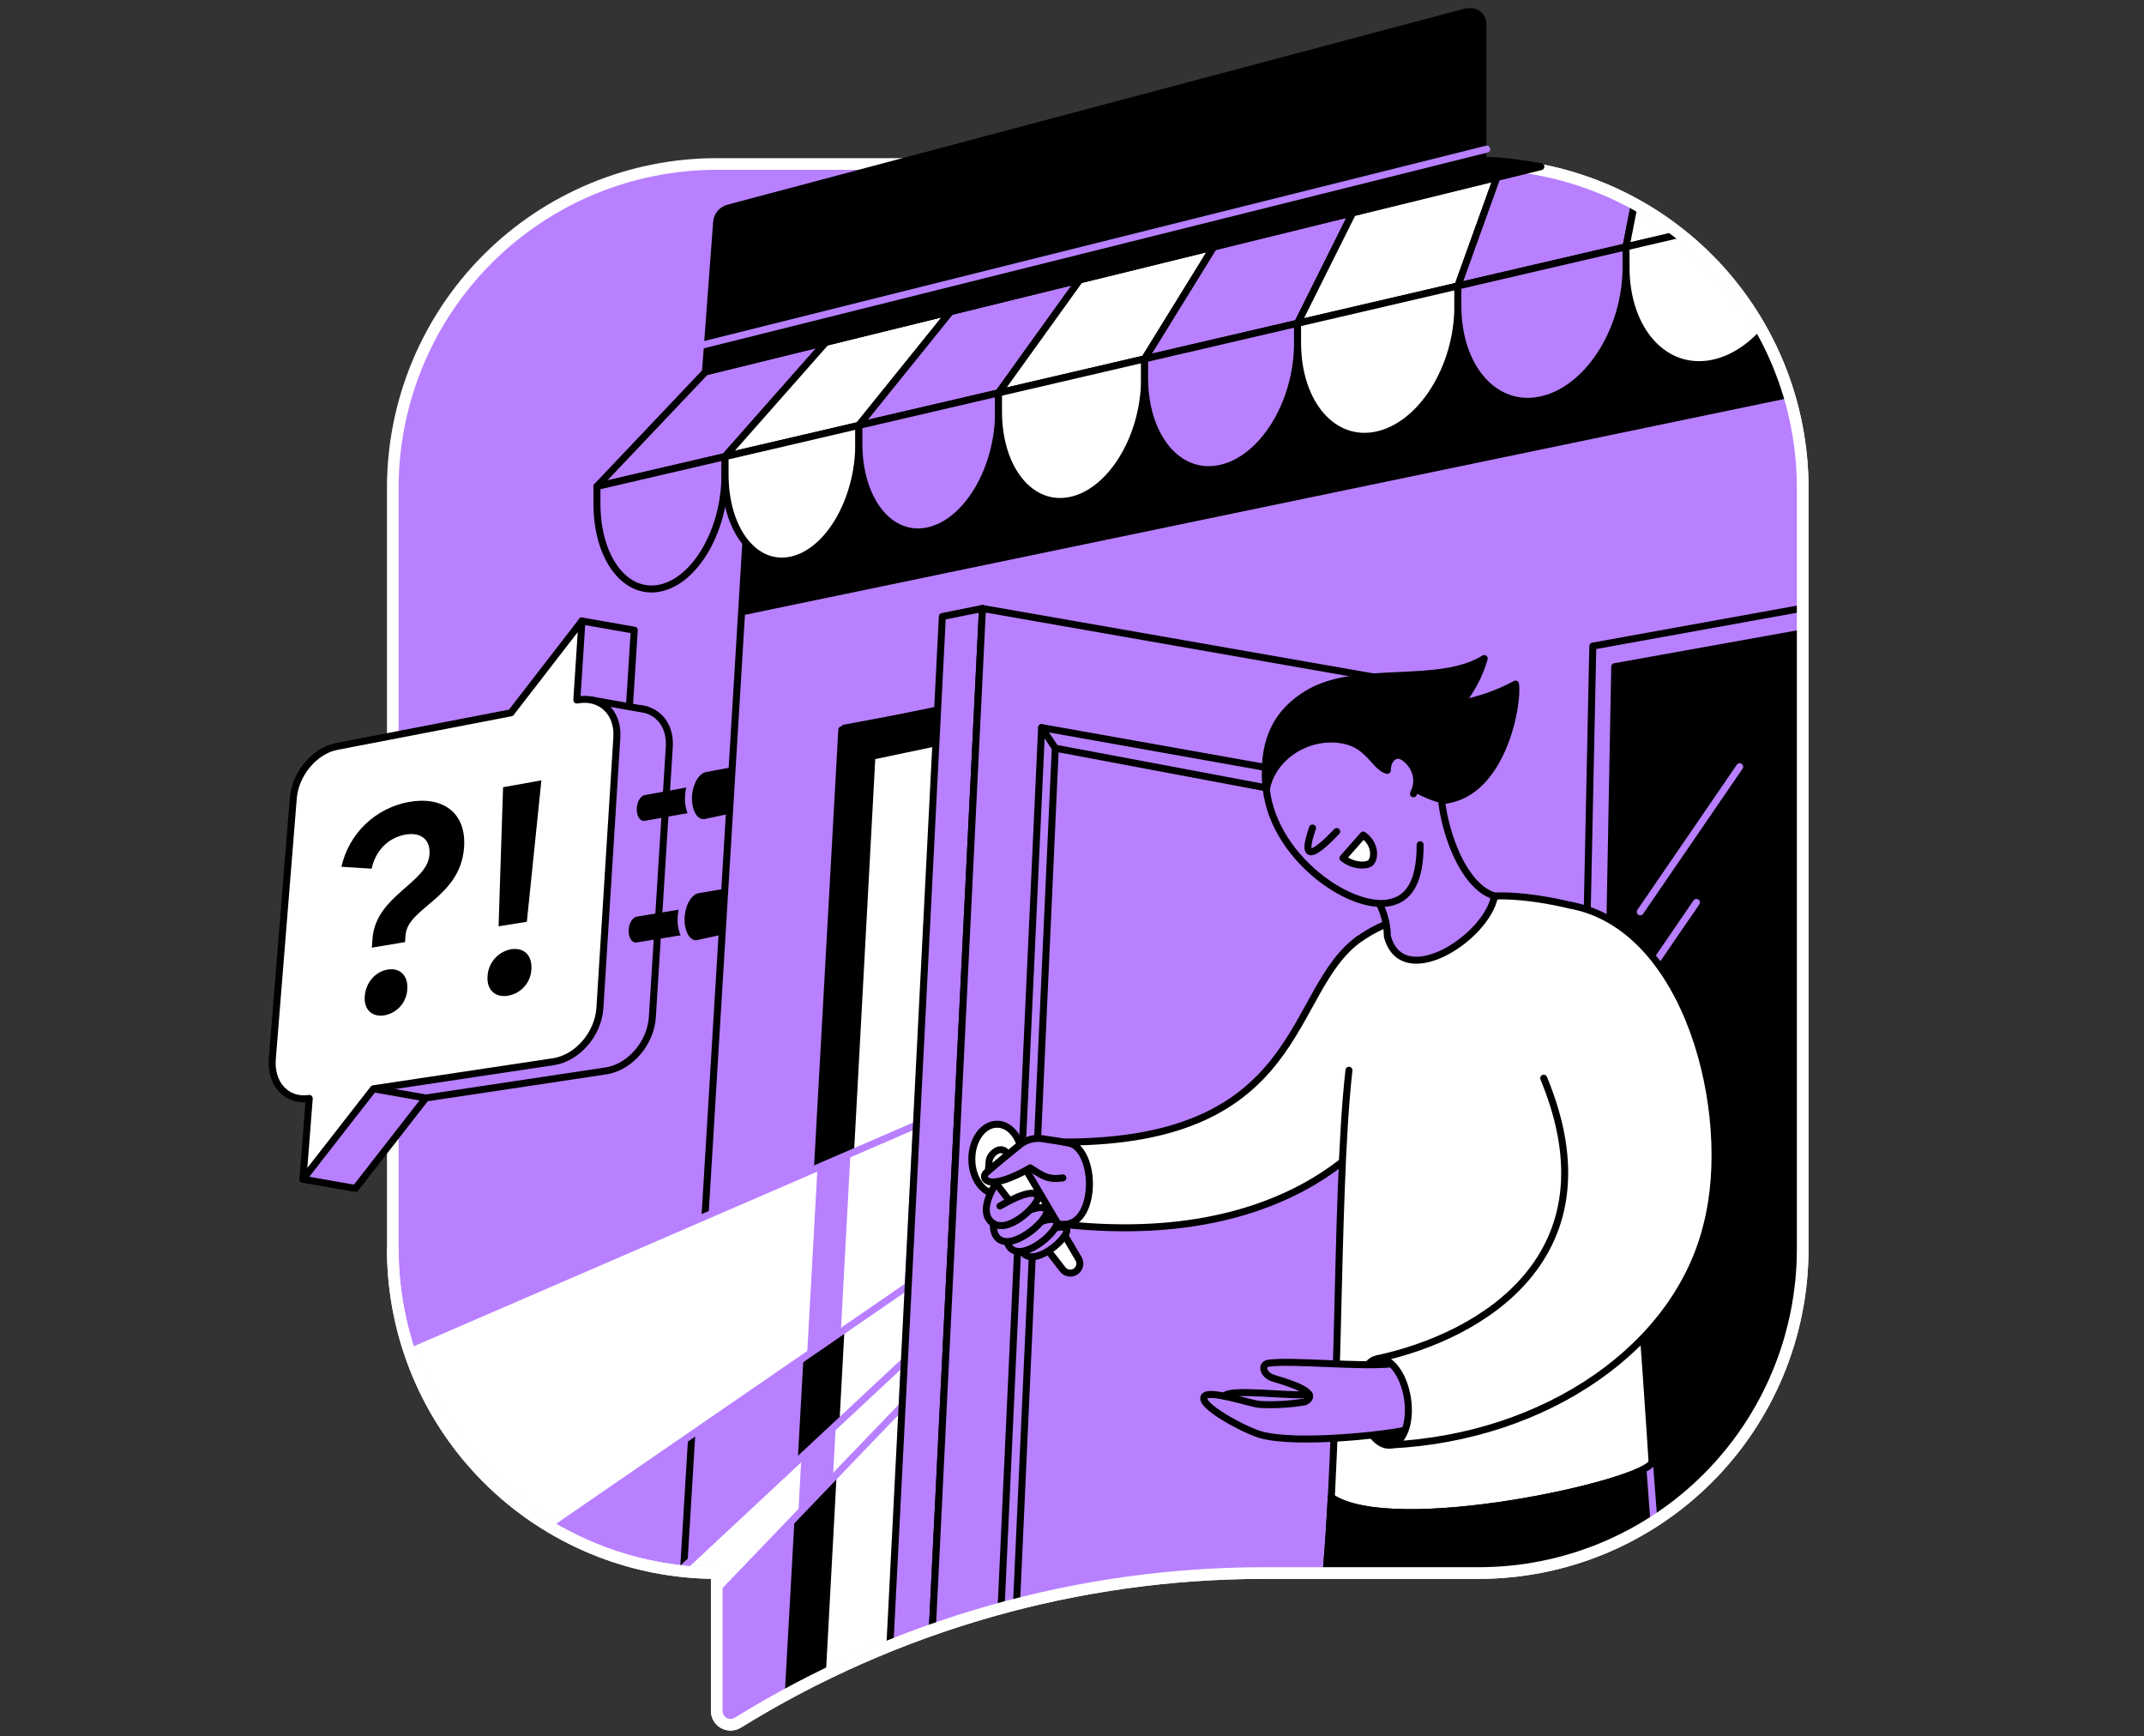
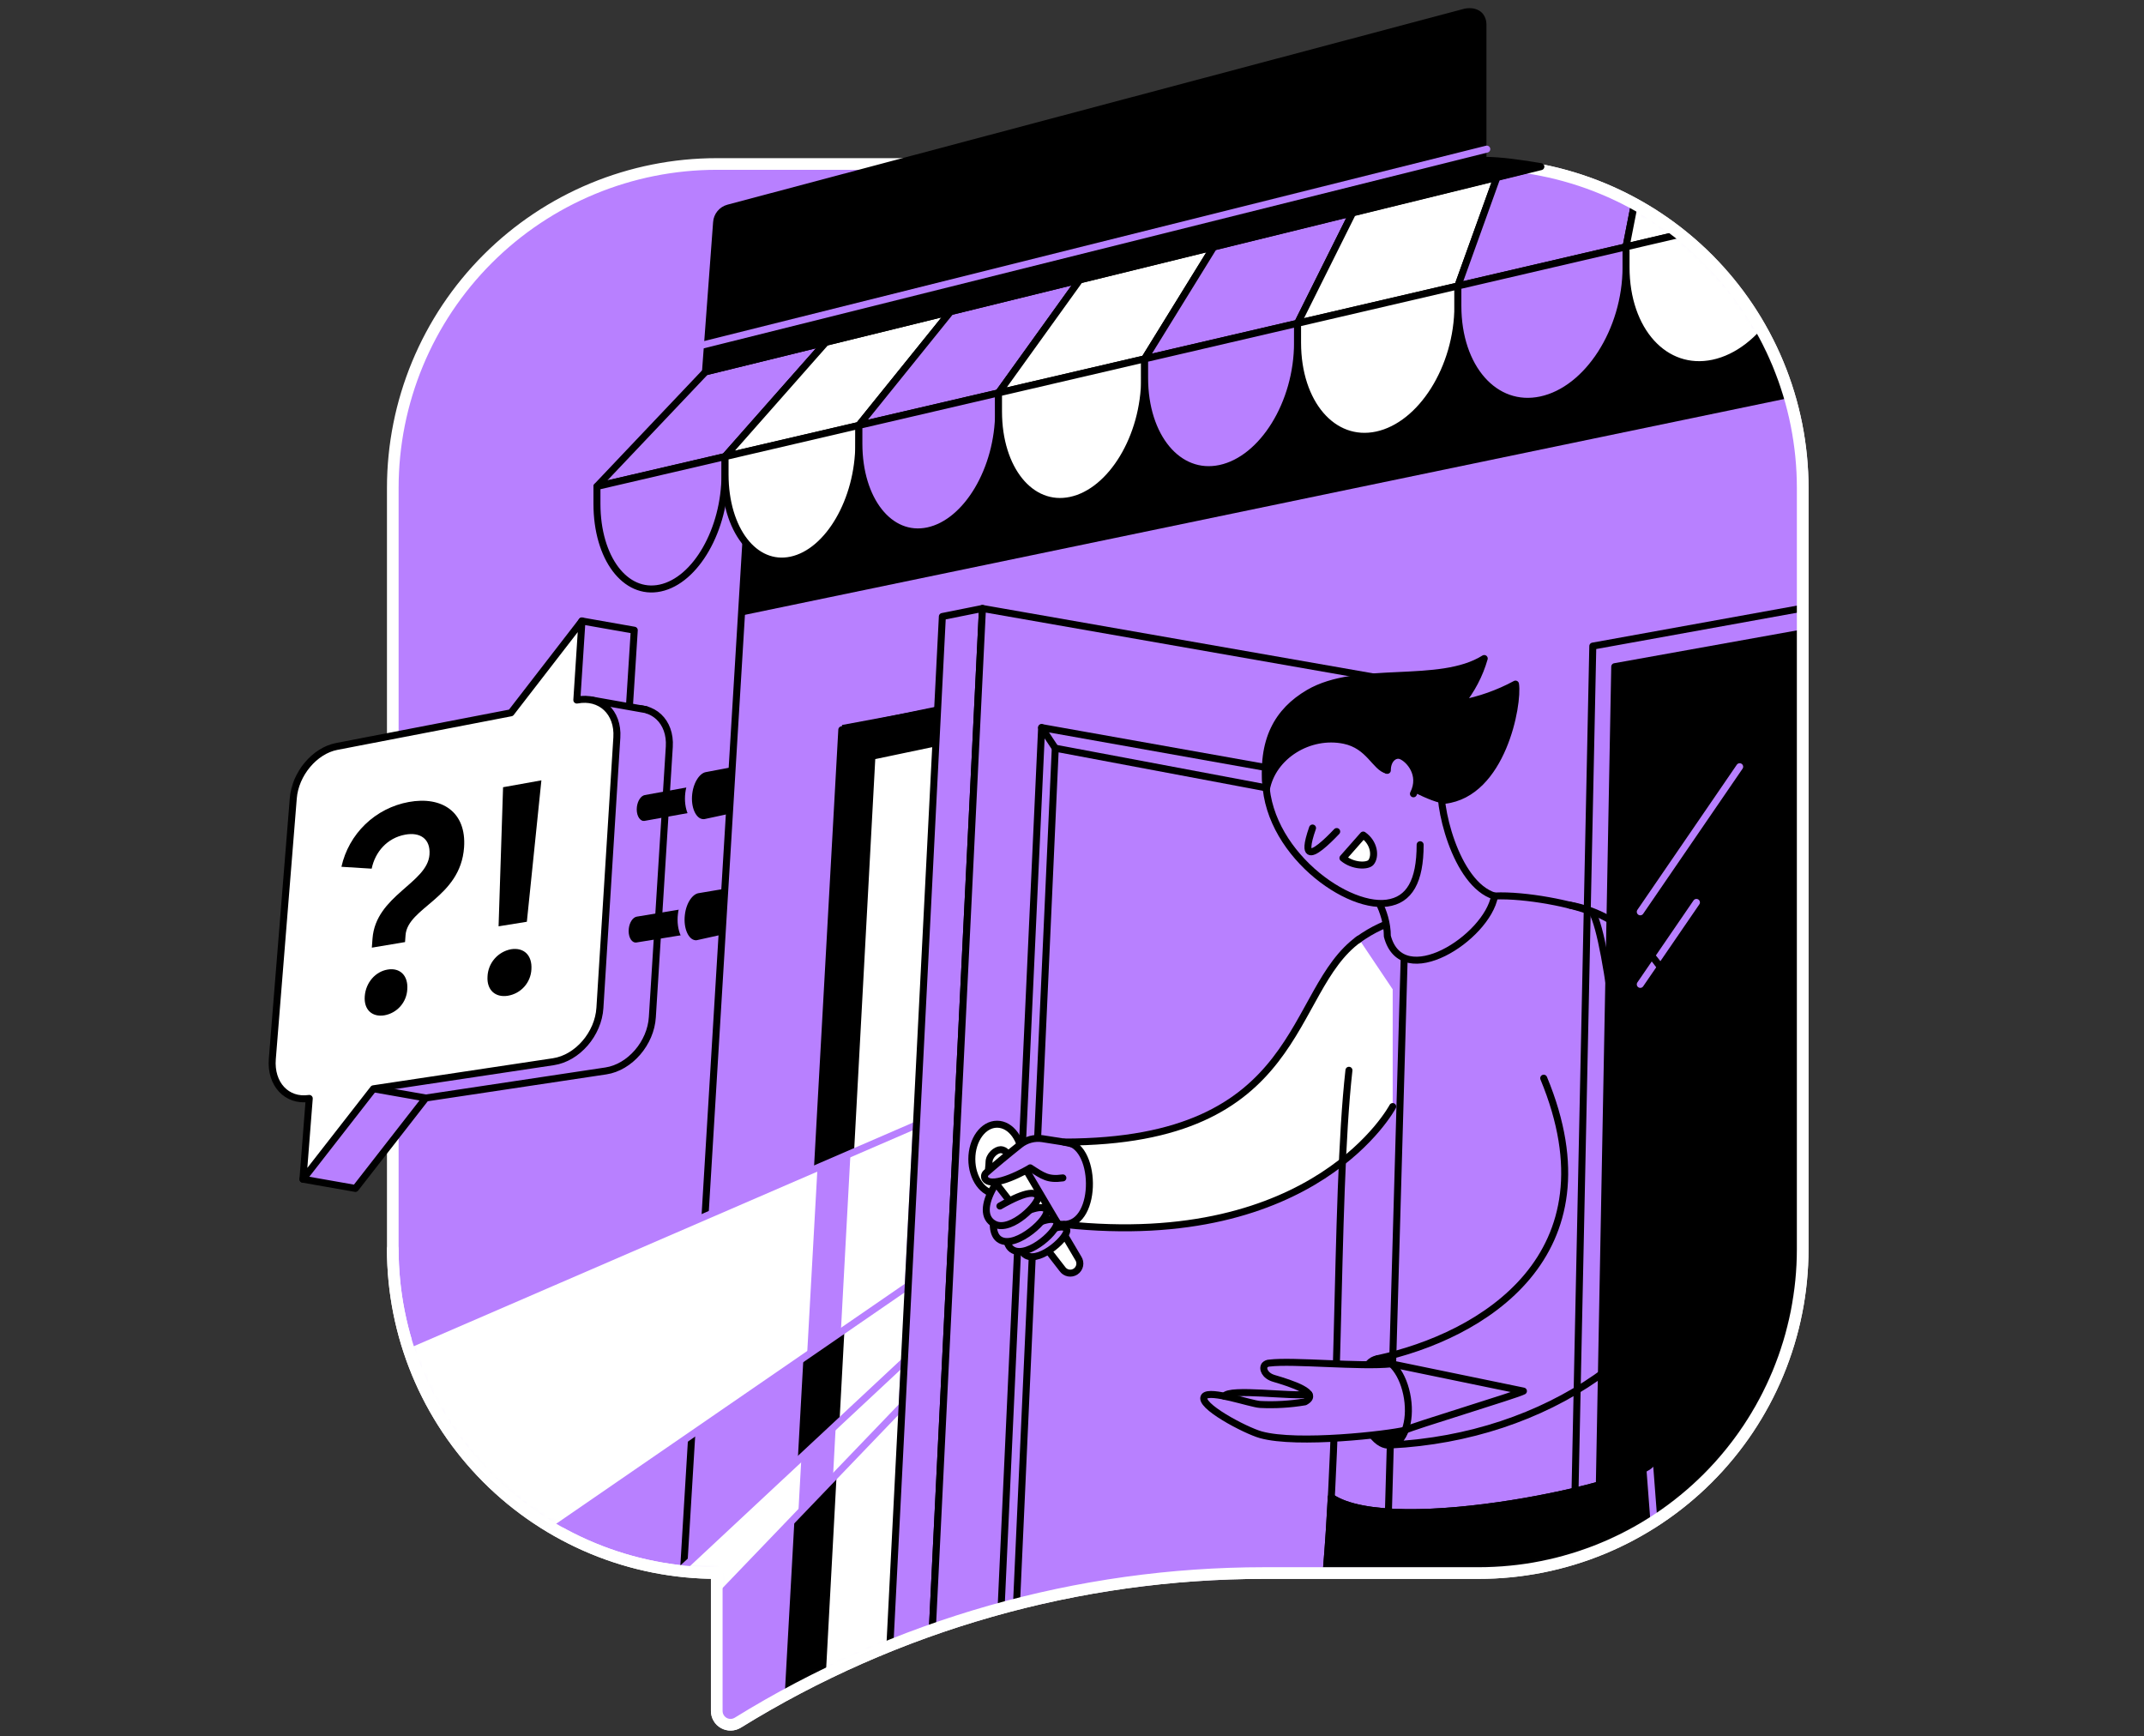
<svg xmlns="http://www.w3.org/2000/svg" width="368" height="298" viewBox="0 0 368 298" fill="none">
  <rect x="0" y="0" width="368" height="298" fill="#333333" stroke="none" />
  <path d="M253.811 28.136V4.476C253.811 2.632 251.648 5.25 250.085 6.228C249.034 6.873 248.13 3.736 247.071 4.36C220.643 19.931 190.527 28.143 159.852 28.143H123.025C108.278 28.143 94.136 34.001 83.708 44.427C73.28 54.854 67.421 68.996 67.419 83.742V214.367C67.419 221.669 68.858 228.899 71.653 235.645C74.447 242.391 78.543 248.52 83.707 253.683C88.87 258.846 95 262.941 101.746 265.735C108.493 268.529 115.723 269.966 123.025 269.966V293.633C123.025 294.053 123.136 294.465 123.347 294.827C123.559 295.189 123.862 295.488 124.228 295.694C124.593 295.9 125.006 296.006 125.425 296C125.845 295.993 126.255 295.876 126.614 295.659C153.766 278.863 185.062 269.966 216.99 269.966H253.811C261.113 269.967 268.343 268.529 275.09 265.736C281.836 262.942 287.966 258.847 293.13 253.684C298.293 248.521 302.389 242.391 305.184 235.645C307.978 228.899 309.417 221.669 309.417 214.367V83.742C309.417 76.44 307.979 69.209 305.185 62.462C302.391 55.715 298.295 49.585 293.131 44.422C287.968 39.258 281.837 35.162 275.091 32.368C268.344 29.574 261.113 28.136 253.811 28.136" fill="#B880FF" />
  <path d="M253.811 28.136V4.476C253.811 2.632 251.648 5.25 250.085 6.228C249.034 6.873 248.13 3.736 247.071 4.36C220.643 19.931 190.527 28.143 159.852 28.143H123.025C108.278 28.143 94.136 34.001 83.708 44.427C73.28 54.854 67.421 68.996 67.419 83.742V214.367C67.419 221.669 68.858 228.899 71.653 235.645C74.447 242.391 78.543 248.52 83.707 253.683C88.87 258.846 95 262.941 101.746 265.735C108.493 268.529 115.723 269.966 123.025 269.966V293.633C123.025 294.053 123.136 294.465 123.347 294.827C123.559 295.189 123.862 295.488 124.228 295.694C124.593 295.9 125.006 296.006 125.425 296C125.845 295.993 126.255 295.876 126.614 295.659C153.766 278.863 185.062 269.966 216.99 269.966H253.811C261.113 269.967 268.343 268.529 275.09 265.736C281.836 262.942 287.966 258.847 293.13 253.684C298.293 248.521 302.389 242.391 305.184 235.645C307.978 228.899 309.417 221.669 309.417 214.367V83.742C309.417 76.44 307.979 69.209 305.185 62.462C302.391 55.715 298.295 49.585 293.131 44.422C287.968 39.258 281.837 35.162 275.091 32.368C268.344 29.574 261.113 28.136 253.811 28.136" stroke="white" stroke-width="2" stroke-linecap="round" stroke-linejoin="round" />
  <mask id="mask0_5143_903" style="mask-type:alpha" maskUnits="userSpaceOnUse" x="44" y="3" width="266" height="293">
    <path d="M253.811 28.136V4.476C253.811 2.632 251.648 5.25 250.085 6.228C249.034 6.873 248.13 3.736 247.071 4.36C220.642 19.931 190.527 28.143 159.852 28.143H123.025C108.278 28.143 94.136 34.001 83.708 44.427C73.28 54.854 67.421 68.996 67.419 83.742L45.577 145.695L44 187.402L45.577 204.224L67.419 214.367C67.419 221.669 68.858 228.899 71.653 235.645C74.447 242.391 78.543 248.52 83.707 253.683C88.87 258.846 95 262.941 101.746 265.735C108.492 268.529 115.723 269.966 123.025 269.966V293.633C123.025 294.053 123.136 294.465 123.347 294.827C123.559 295.189 123.862 295.488 124.228 295.694C124.593 295.9 125.006 296.006 125.425 296C125.845 295.993 126.255 295.876 126.614 295.659C153.766 278.863 185.062 269.966 216.99 269.966H253.811C261.113 269.967 268.343 268.529 275.09 265.736C281.836 262.942 287.966 258.847 293.13 253.684C298.293 248.521 302.389 242.391 305.184 235.645C307.978 228.899 309.417 221.669 309.417 214.367V83.742C309.417 76.44 307.979 69.209 305.185 62.462C302.391 55.715 298.295 49.585 293.131 44.422C287.968 39.258 281.837 35.162 275.091 32.368C268.344 29.574 261.113 28.136 253.811 28.136Z" fill="#C4C4C4" />
  </mask>
  <g mask="url(#mask0_5143_903)">
    <path d="M108.028 121.73H108.003L108.869 108.156L99.876 106.572L97.349 111.1L94.461 123.535L94.71 124.299L66.777 129.693C62.978 130.425 59.645 134.403 59.309 138.591L55.734 183.315C55.573 185.316 56.102 187.034 57.087 188.253L55.706 190.219L52.005 202.374L61.002 203.958L73.093 188.439L103.994 183.792C108.109 183.171 111.704 179.025 111.971 174.546L114.88 128.158C115.153 123.819 112.076 120.948 108.028 121.73Z" fill="#B880FF" />
    <path d="M108.028 121.73H108.003L108.869 108.156L99.876 106.572L97.349 111.1L94.461 123.535L94.71 124.299L66.777 129.693C62.978 130.425 59.645 134.403 59.309 138.591L55.734 183.315C55.573 185.316 56.102 187.034 57.087 188.253L55.706 190.219L52.005 202.374L61.002 203.958L73.093 188.439L103.994 183.792C108.109 183.171 111.704 179.025 111.971 174.546L114.88 128.158C115.153 123.819 112.076 120.948 108.028 121.73Z" stroke="black" stroke-width="1.2" stroke-linecap="round" stroke-linejoin="round" />
    <path d="M110.667 140.869H110.688L127.766 137.792L126.866 133.495L110.67 136.45C110.026 136.569 109.451 137.4 109.318 138.476C109.167 139.702 109.668 140.778 110.397 140.883C110.478 140.894 110.561 140.894 110.642 140.883H110.667V140.869Z" fill="black" />
    <path d="M123.084 159.504L119.643 155.596L109.283 157.317C108.638 157.436 108.06 158.267 107.93 159.343C107.779 160.569 108.263 161.649 109.009 161.75C109.085 161.761 109.162 161.761 109.237 161.75L123.084 159.504Z" fill="black" />
    <path d="M128.569 139.779L126.302 130.807L121.044 131.901C119.699 132.139 118.493 133.877 118.216 136.127C117.904 138.682 118.917 140.929 120.47 141.143C120.656 141.174 120.847 141.174 121.034 141.143V141.143L128.569 139.779Z" fill="black" />
    <path d="M128.173 139.629L126.614 130.867L121.052 131.918C119.706 132.156 118.5 133.895 118.223 136.145C117.911 138.7 118.924 140.946 120.477 141.16C120.663 141.192 120.854 141.192 121.041 141.16L128.173 139.629Z" stroke="#B880FF" stroke-width="1.2" stroke-linecap="round" stroke-linejoin="round" />
    <path d="M119.769 161.926H119.797L131.149 159.413L129.351 151.085L119.762 152.701C118.42 152.946 117.217 154.685 116.958 156.928C116.646 159.486 117.659 161.733 119.212 161.947C119.398 161.976 119.589 161.976 119.776 161.947L119.769 161.926Z" fill="black" stroke="#B880FF" stroke-width="1.2" stroke-linecap="round" stroke-linejoin="round" />
    <path d="M64.096 186.855L73.093 188.439" stroke="black" stroke-width="1.2" stroke-linecap="round" stroke-linejoin="round" />
    <path d="M99.967 121.8L101.407 120.111L110.926 121.8L109.524 128.154" fill="#B880FF" />
    <path d="M101.407 120.111L110.926 121.8" stroke="black" stroke-width="1.2" stroke-linecap="round" stroke-linejoin="round" />
    <path d="M99.031 120.142H99.007L99.89 106.562L87.701 122.333L57.795 128.105C53.999 128.834 50.663 132.815 50.34 137L46.741 181.731C46.39 186.049 49.222 189.091 53.081 188.513L51.998 202.377L64.093 186.858L94.99 182.211C99.108 181.591 102.701 177.445 102.971 172.962L105.876 126.577C106.156 122.235 103.079 119.371 99.031 120.142Z" fill="white" stroke="black" stroke-width="1.2" stroke-linecap="round" stroke-linejoin="round" />
    <path d="M79.654 145.426C79.04 154.107 69.96 155.712 69.609 160.496L69.522 161.68L63.823 162.637L63.938 161.078C64.496 153.679 73.363 151.576 73.717 146.67C73.916 143.94 72.094 142.783 69.567 143.239C66.455 143.803 64.391 146.204 63.795 149.081L58.604 148.759C59.222 145.976 60.647 143.437 62.7 141.459C64.754 139.482 67.345 138.154 70.149 137.642C75.847 136.59 80.085 139.348 79.654 145.426ZM62.607 170.982C62.785 168.606 64.447 166.741 66.546 166.394C68.645 166.047 70.082 167.414 69.907 169.797C69.853 170.878 69.432 171.907 68.715 172.717C67.998 173.527 67.026 174.068 65.961 174.252C63.854 174.588 62.431 173.264 62.607 170.982Z" fill="black" />
    <path d="M83.68 167.569C83.729 166.452 84.153 165.385 84.884 164.54C85.615 163.694 86.61 163.12 87.707 162.911C89.919 162.56 91.363 163.934 91.212 166.352C91.16 167.458 90.73 168.512 89.994 169.338C89.257 170.164 88.26 170.712 87.168 170.891C84.998 171.241 83.523 169.882 83.68 167.569ZM92.926 133.923L90.431 158.193L85.576 158.975L86.348 135.104L92.926 133.923Z" fill="black" />
    <path d="M114.224 320.7L129.884 62.258L309.417 30.291L327.294 86.248L312.063 289.263L114.224 320.7Z" fill="#B880FF" stroke="black" stroke-width="1.2" stroke-linecap="round" stroke-linejoin="round" />
    <path d="M129.883 62.258L127.255 105.64L321.732 65.262L309.417 30.291L129.883 62.258Z" fill="black" />
    <path d="M236.9 308.932L133.812 317.588L144.488 125.242L201.124 113.501" fill="#B880FF" />
    <path d="M236.9 308.932L133.812 317.588L144.488 125.242L201.124 113.501" stroke="black" stroke-width="1.2" stroke-linecap="round" stroke-linejoin="round" />
    <path d="M133.812 317.588L188.09 327.43L183.253 117.205L144.533 124.422L133.812 317.588Z" fill="black" />
    <path d="M139.462 318.612L149.657 129.784L219.587 115.11L211.898 335.96" fill="white" />
    <path d="M139.462 318.612L149.657 129.784L219.587 115.11L211.898 335.96" stroke="black" stroke-width="1.2" stroke-linecap="round" stroke-linejoin="round" />
    <path d="M335.944 99.57L273.392 110.883L269.4 300.531L318.126 296.01L342.302 100.628L335.944 99.57Z" fill="#B880FF" stroke="black" stroke-width="1.2" stroke-linecap="round" stroke-linejoin="round" />
    <path d="M314.334 292.102L273.739 295.866L277.156 114.416L339.06 103.295L314.334 292.102Z" fill="black" stroke="black" stroke-width="1.2" stroke-linecap="round" stroke-linejoin="round" />
    <path d="M298.601 131.585L281.54 156.487" stroke="#B880FF" stroke-width="1.2" stroke-linecap="round" stroke-linejoin="round" />
    <path d="M291.178 154.871L281.54 168.939" stroke="#B880FF" stroke-width="1.2" stroke-linecap="round" stroke-linejoin="round" />
    <path d="M124.451 78.352L102.459 83.469L121.09 63.821L141.765 58.736L124.451 78.352Z" fill="#B880FF" stroke="black" stroke-width="1.2" stroke-linecap="round" stroke-linejoin="round" />
    <path d="M147.404 73.011L124.451 78.352L141.765 58.736L163.171 53.468L147.404 73.011Z" fill="white" stroke="black" stroke-width="1.2" stroke-linecap="round" stroke-linejoin="round" />
    <path d="M171.383 67.431L147.404 73.011L163.171 53.468L185.349 48.011L171.383 67.431Z" fill="#B880FF" stroke="black" stroke-width="1.2" stroke-linecap="round" stroke-linejoin="round" />
    <path d="M196.463 61.592L171.383 67.431L185.349 48.011L208.34 42.358L196.463 61.592Z" fill="white" stroke="black" stroke-width="1.2" stroke-linecap="round" stroke-linejoin="round" />
    <path d="M222.717 55.483L196.463 61.592L208.34 42.358L232.194 36.488L222.717 55.483Z" fill="#B880FF" stroke="black" stroke-width="1.2" stroke-linecap="round" stroke-linejoin="round" />
    <path d="M250.229 49.084L222.717 55.484L232.194 36.488L256.955 30.397L250.229 49.084Z" fill="white" stroke="black" stroke-width="1.2" stroke-linecap="round" stroke-linejoin="round" />
    <path d="M279.094 42.365L250.229 49.084L256.954 30.397L282.676 24.071L279.094 42.365Z" fill="#B880FF" stroke="black" stroke-width="1.2" stroke-linecap="round" stroke-linejoin="round" />
    <path d="M309.417 35.219L279.094 42.365L282.676 24.071L309.417 17.492V35.219Z" fill="white" stroke="black" stroke-width="1.2" stroke-linecap="round" stroke-linejoin="round" />
    <path d="M124.451 78.366L102.462 83.483V86.476C102.462 95.735 107.302 102.205 113.327 100.919C119.432 99.615 124.437 90.881 124.437 81.426L124.451 78.366Z" fill="#B880FF" stroke="black" stroke-width="1.2" stroke-linecap="round" stroke-linejoin="round" />
    <path d="M147.421 73.011L124.451 78.366V81.426C124.451 90.888 129.505 97.467 135.803 96.121C142.182 94.761 147.404 85.814 147.404 76.144L147.421 73.011Z" fill="white" stroke="black" stroke-width="1.2" stroke-linecap="round" stroke-linejoin="round" />
    <path d="M171.386 67.431L147.421 73.011V76.137C147.421 85.799 152.699 92.507 159.281 91.102C165.94 89.679 171.404 80.504 171.404 70.624L171.386 67.431Z" fill="#B880FF" stroke="black" stroke-width="1.2" stroke-linecap="round" stroke-linejoin="round" />
    <path d="M196.463 61.592L171.386 67.431V70.624C171.386 80.504 176.903 87.335 183.783 85.866C190.75 84.38 196.463 74.966 196.463 64.862V61.592Z" fill="white" stroke="black" stroke-width="1.2" stroke-linecap="round" stroke-linejoin="round" />
    <path d="M222.717 55.484L196.463 61.592V64.862C196.463 74.966 202.235 81.927 209.43 80.392C216.727 78.832 222.71 69.177 222.71 58.831L222.717 55.484Z" fill="#B880FF" stroke="black" stroke-width="1.2" stroke-linecap="round" stroke-linejoin="round" />
    <path d="M250.232 49.08L222.717 55.483V58.831C222.717 69.173 228.762 76.266 236.312 74.654C243.959 73.021 250.232 63.089 250.232 52.508V49.08Z" fill="white" stroke="black" stroke-width="1.2" stroke-linecap="round" stroke-linejoin="round" />
    <path d="M279.097 42.365L250.232 49.08V52.508C250.232 63.099 256.572 70.329 264.49 68.63C272.512 66.916 279.097 56.714 279.097 45.849V42.365Z" fill="#B880FF" stroke="black" stroke-width="1.2" stroke-linecap="round" stroke-linejoin="round" />
    <path d="M309.417 35.31L279.097 42.365V45.87C279.097 56.735 285.756 64.095 294.07 62.321C302.481 60.523 309.417 50.027 309.417 38.903V35.31Z" fill="white" stroke="black" stroke-width="1.2" stroke-linecap="round" stroke-linejoin="round" />
    <path d="M43.912 242.117L157.297 193.062L155.892 220.655L67.415 281.532L43.912 242.117Z" fill="white" stroke="#B880FF" stroke-width="1.2" stroke-linecap="round" stroke-linejoin="round" />
    <path d="M96.883 288.054L155.23 233.622L154.837 241.301L102.459 295.866L96.883 288.054Z" fill="white" stroke="#B880FF" stroke-width="1.2" stroke-linecap="round" stroke-linejoin="round" />
    <path d="M161.748 105.804L168.632 104.424L157.764 325.789L150.488 326.634L161.748 105.804Z" fill="#B880FF" stroke="black" stroke-width="1.2" stroke-linecap="round" stroke-linejoin="round" />
    <path d="M157.764 325.789L168.632 104.424L242.357 117.339L236.9 308.932L157.764 325.789Z" fill="#B880FF" stroke="black" stroke-width="1.2" stroke-linecap="round" stroke-linejoin="round" />
    <path d="M242.603 136.233L178.785 124.867L171.103 291.797" stroke="black" stroke-width="1.2" stroke-linecap="round" stroke-linejoin="round" />
    <path d="M218.798 135.486L181.13 128.403L173.728 291.797" stroke="black" stroke-width="1.2" stroke-linecap="round" stroke-linejoin="round" />
    <path d="M142.967 253.666L143.457 244.602L137.555 250.108L137.016 259.869L142.967 253.666Z" fill="#B880FF" />
    <path d="M138.526 232.602L144.323 228.617L145.977 197.961L140.314 200.408L138.526 232.602Z" fill="#B880FF" />
    <path d="M171.141 204.922C173.535 204.922 175.476 202.239 175.476 198.929C175.476 195.619 173.535 192.936 171.141 192.936C168.747 192.936 166.806 195.619 166.806 198.929C166.806 202.239 168.747 204.922 171.141 204.922Z" fill="white" stroke="black" stroke-width="1.2" stroke-linecap="round" stroke-linejoin="round" />
    <path d="M189.544 208.115L182.619 210.144H177.527C177.527 210.144 171.919 207.726 171.621 207.691C168.362 207.168 171.765 201.347 171.765 201.347L177.593 197.576L189.828 198.852L189.544 208.115Z" fill="#B880FF" />
    <path d="M185.069 215.934L174.506 198.038C174.506 198.038 172.792 197.842 172.753 197.811C172.638 197.66 172.49 197.536 172.321 197.449C172.152 197.361 171.966 197.313 171.775 197.306C170.952 197.306 169.76 198.312 169.76 199.454C169.76 199.977 169.581 201.322 169.592 201.336L182.346 217.784C182.59 218.141 182.965 218.386 183.39 218.468C183.814 218.55 184.254 218.462 184.613 218.222V218.222C184.794 218.102 184.949 217.948 185.07 217.768C185.191 217.588 185.275 217.385 185.318 217.173C185.36 216.96 185.36 216.741 185.317 216.528C185.274 216.316 185.19 216.113 185.069 215.934Z" fill="white" stroke="black" stroke-width="1.2" stroke-linecap="round" stroke-linejoin="round" />
    <path d="M175.403 210.47C174.944 212.446 174.779 214.745 176.16 215.464C178.634 216.75 183.667 212.061 183.061 210.95C182.71 210.326 181.214 210.249 176.927 212.737" fill="#B880FF" />
    <path d="M175.403 210.47C174.944 212.446 174.779 214.745 176.16 215.464C178.634 216.75 183.667 212.061 183.061 210.95C182.71 210.326 181.214 210.249 176.927 212.737" stroke="black" stroke-width="1.2" stroke-linecap="round" stroke-linejoin="round" />
    <path d="M173.083 209.148C172.585 211.286 172.41 213.768 173.899 214.542C176.577 215.944 182.009 210.866 181.354 209.667C180.986 208.994 179.36 208.924 174.73 211.598" fill="#B880FF" />
    <path d="M173.083 209.148C172.585 211.286 172.41 213.768 173.899 214.542C176.577 215.944 182.009 210.866 181.354 209.667C180.986 208.994 179.36 208.924 174.73 211.598" stroke="black" stroke-width="1.2" stroke-linecap="round" stroke-linejoin="round" />
    <path d="M170.85 207.105C170.324 209.369 170.149 212.012 171.716 212.821C174.551 214.297 180.309 208.928 179.615 207.655C179.226 206.955 177.513 206.87 172.606 209.702" fill="#B880FF" />
    <path d="M170.85 207.105C170.324 209.369 170.149 212.012 171.716 212.821C174.551 214.297 180.309 208.928 179.615 207.655C179.226 206.955 177.513 206.87 172.606 209.702" stroke="black" stroke-width="1.2" stroke-linecap="round" stroke-linejoin="round" />
    <path d="M170.507 203.835C168.972 206.555 168.709 209.093 170.741 210.102C173.608 211.504 178.504 206.411 178.15 205.378C177.888 204.61 176.528 204.147 171.625 206.983" fill="#B880FF" />
    <path d="M170.507 203.835C168.972 206.555 168.709 209.093 170.741 210.102C173.608 211.504 178.504 206.411 178.15 205.378C177.888 204.61 176.528 204.147 171.625 206.983" stroke="black" stroke-width="1.2" stroke-linecap="round" stroke-linejoin="round" />
    <path d="M188.3 197.264L182.619 196.002L178.939 195.424C178.261 195.32 177.568 195.358 176.905 195.534C176.242 195.71 175.622 196.021 175.084 196.447C173.156 197.975 170.409 200.253 169.245 201.301C169.1 201.431 169.007 201.61 168.983 201.803C168.96 201.996 169.006 202.191 169.116 202.353C170.419 204.126 176.507 200.678 176.826 200.425L183.618 202.083" fill="#B880FF" />
    <path d="M188.3 197.264L182.619 196.002L178.939 195.424C178.261 195.32 177.568 195.358 176.905 195.534C176.242 195.71 175.622 196.021 175.084 196.447C173.156 197.975 170.409 200.253 169.245 201.301C169.1 201.431 169.007 201.61 168.983 201.803C168.96 201.996 169.006 202.191 169.116 202.353C170.419 204.126 176.507 200.678 176.826 200.425C179.069 201.883 179.9 202.5 182.433 202.153" stroke="black" stroke-width="1.2" stroke-linecap="round" stroke-linejoin="round" />
    <path d="M233.259 161.169C220.87 170.029 224.22 197.152 182.619 196.002C184.876 196.002 186.702 199.156 186.702 203.071C186.702 206.986 184.876 210.144 182.619 210.144C224.802 215.772 239.045 189.911 239.045 189.911V169.794C237.12 166.915 235.191 164.04 233.259 161.169Z" fill="white" />
    <path d="M233.259 161.169C220.87 170.029 224.238 196.002 182.619 196.002C188.3 196.002 188.595 210.091 182.619 210.14C225.91 214.784 239.045 189.907 239.045 189.907" stroke="black" stroke-width="1.2" stroke-linecap="round" stroke-linejoin="round" />
    <path d="M182.619 210.14L181.62 210.091" stroke="black" stroke-width="1.2" stroke-linecap="round" stroke-linejoin="round" />
-     <path d="M232.887 175.363C228.489 193.511 230.89 246.159 226.537 280.319C246.707 279.948 265.089 279.573 285.241 279.198C284.365 262.333 278.834 166.696 273.325 156.578C270.129 155.176 261.826 153.525 256.534 153.774C248.342 154.561 240.41 157.076 233.262 161.155C233.139 165.896 233.014 170.632 232.887 175.363Z" fill="white" />
    <path d="M231.535 183.68C228.987 206.383 230.35 250.434 226.541 280.319C246.71 279.948 265.093 279.573 285.245 279.198C284.369 262.333 278.838 166.696 273.329 156.578C270.132 155.176 261.83 153.525 256.538 153.774C252.258 154.191 246.935 155.449 240.92 157.499C237.843 158.551 235.793 159.36 233.003 161.355" stroke="black" stroke-width="1.2" stroke-linecap="round" stroke-linejoin="round" />
    <path d="M228.503 256.985C228.058 265.245 227.452 273.187 226.537 280.319C246.707 279.948 265.089 279.573 285.241 279.198C284.999 274.578 284.41 264.054 283.569 250.991C282.048 254.629 239.108 264.183 228.503 256.985Z" fill="black" stroke="black" stroke-width="1.2" stroke-linecap="round" stroke-linejoin="round" />
    <path d="M283.17 251.77L285.139 277.54" stroke="#B880FF" stroke-width="1.2" stroke-linecap="round" stroke-linejoin="round" />
    <path d="M238.696 247.996C240.915 247.653 242.202 244.063 241.571 239.977C240.94 235.891 238.63 232.857 236.411 233.199C234.192 233.542 232.904 237.132 233.536 241.218C234.167 245.304 236.477 248.339 238.696 247.996Z" fill="black" stroke="black" stroke-width="1.2" stroke-linecap="round" stroke-linejoin="round" />
    <path d="M238.814 234.064C233.557 234.621 221.89 233.429 217.919 233.93C217.763 233.929 217.609 233.96 217.466 234.02C217.322 234.08 217.193 234.169 217.085 234.281C216.625 234.884 217.113 236.103 218.634 236.555C221.616 237.435 226.81 239.075 223.975 240.586C221.439 241.01 218.864 241.161 216.296 241.034C214.565 240.922 207.741 238.462 206.735 239.633C205.501 241.143 213.745 245.489 216.408 246.232C222.675 247.984 238.334 246.155 241.183 245.447C242.234 244.834 260.424 239.352 261.486 238.739L238.814 234.064Z" fill="#B880FF" />
    <path d="M211.207 240.922L210.156 239.612C210.99 238.182 221.721 239.748 224.686 239.286C225.429 239.286 225.801 238.872 226.544 238.872L226.985 244.557L214.572 242.769L211.207 240.922Z" fill="#B880FF" />
    <path d="M238.814 234.064C233.557 234.621 221.89 233.429 217.919 233.93C217.763 233.929 217.609 233.96 217.466 234.02C217.322 234.08 217.193 234.169 217.085 234.281C216.625 234.884 217.113 236.103 218.634 236.555C221.616 237.435 226.81 239.075 223.975 240.586C221.439 241.01 218.864 241.161 216.296 241.034C214.565 240.922 207.741 238.462 206.735 239.633C205.501 241.143 213.745 245.489 216.408 246.232C222.675 247.984 238.334 246.155 241.183 245.447C242.234 244.834 260.424 239.352 261.486 238.739L238.814 234.064Z" stroke="black" stroke-width="1.2" stroke-linecap="round" stroke-linejoin="round" />
    <path d="M210.156 239.612C210.99 238.182 221.721 239.748 224.686 239.286" stroke="black" stroke-width="1.2" stroke-linecap="round" stroke-linejoin="round" />
-     <path d="M269.344 155.319C269.344 155.319 266.147 160.373 265.439 160.489L264.966 185.022C277.583 215.45 254.385 229.304 236.42 233.17C238.639 232.819 240.948 235.862 241.579 239.948C242.21 244.035 240.924 247.623 238.705 247.967C265.394 246.646 287.999 231.144 293.029 209.997C297.837 191.001 289.692 158.866 269.344 155.319Z" fill="white" />
    <path d="M264.966 185.039C277.583 215.468 254.385 229.322 236.42 233.187C238.639 232.837 240.948 235.879 241.579 239.966C242.21 244.052 240.924 247.641 238.705 247.984C265.394 246.663 287.999 231.162 293.029 210.014C297.844 191.001 289.699 158.866 269.351 155.319" stroke="black" stroke-width="1.2" stroke-linecap="round" stroke-linejoin="round" />
    <path d="M247.471 133.849C246.545 137.705 249.784 151.723 256.53 153.788C255.209 160.979 240.651 170.306 238.124 160.668C238.124 156.21 235.376 152.652 234.57 151.268V132.283L247.471 133.849Z" fill="#B880FF" />
    <path d="M247.471 133.849C246.545 137.705 249.784 151.723 256.53 153.788C255.209 160.979 240.651 170.306 238.124 160.668C238.124 156.21 235.376 152.652 234.57 151.268" stroke="black" stroke-width="1.2" stroke-linecap="round" stroke-linejoin="round" />
    <path d="M243.756 144.973C243.756 151.247 241.923 154.468 238.061 154.993C230.536 156.013 215.911 144.942 217.334 131.694L219.464 126.787L227.049 124.488H235.46L239.368 128.168L245.193 130.313L243.756 144.973Z" fill="#B880FF" />
    <path d="M217.334 131.694C215.911 144.942 230.536 156.013 238.061 154.993C241.916 154.468 243.756 151.247 243.756 144.973" stroke="black" stroke-width="1.2" stroke-linecap="round" stroke-linejoin="round" />
    <path d="M254.757 113.017C247.047 117.857 233.052 113.988 224.616 118.94C219.359 122.035 216.422 126.969 217.347 135.514C218.399 129.721 224.753 125.82 230.732 127.057C235.039 127.947 236.021 131.694 238.116 132.205C239.743 133.779 244.698 136.706 247.93 137.35C257.88 136.232 260.659 120.854 260.123 117.405C257.172 119 253.992 120.127 250.695 120.745C252.562 118.473 253.943 115.843 254.753 113.017H254.757Z" fill="black" stroke="black" stroke-width="1.2" stroke-linecap="round" stroke-linejoin="round" />
    <path d="M237.885 133.292C237.885 130.345 239.448 129.304 240.482 129.717C241.853 130.264 244.281 132.928 242.606 136.233" fill="#B880FF" />
    <path d="M238.124 132.205C238.124 130.239 239.448 129.304 240.482 129.717C241.853 130.264 244.281 132.927 242.606 136.232" stroke="black" stroke-width="1.2" stroke-linecap="round" stroke-linejoin="round" />
    <path d="M283.569 250.991C282.048 254.629 239.108 264.183 228.503 256.985" stroke="black" stroke-width="1.2" stroke-linecap="round" stroke-linejoin="round" />
    <path d="M225.286 142.106C224.234 145.103 224.423 145.909 224.753 146.119C225.471 146.585 227.557 144.689 229.435 142.709" stroke="black" stroke-width="1.2" stroke-linecap="round" stroke-linejoin="round" />
    <path d="M230.504 147.259C232.215 148.703 234.749 148.703 235.323 147.995C236.122 147.01 235.944 144.686 233.985 143.312L230.504 147.259Z" fill="white" stroke="black" stroke-width="1.2" stroke-linecap="round" stroke-linejoin="round" />
  </g>
  <path d="M178.785 124.867L181.13 128.403" stroke="black" stroke-width="1.2" stroke-linecap="round" stroke-linejoin="round" />
  <path d="M67.419 214.367C67.419 221.669 68.858 228.899 71.653 235.645C74.447 242.391 78.543 248.52 83.707 253.683C88.87 258.846 95 262.941 101.746 265.735C108.493 268.529 115.723 269.967 123.025 269.966V293.634C123.025 294.053 123.136 294.465 123.347 294.827C123.559 295.189 123.862 295.488 124.228 295.695C124.593 295.901 125.006 296.006 125.425 296C125.845 295.994 126.255 295.876 126.614 295.659C153.766 278.863 185.062 269.966 216.99 269.966H253.811C261.113 269.967 268.343 268.53 275.09 265.736C281.836 262.942 287.966 258.847 293.13 253.684C298.293 248.521 302.389 242.392 305.184 235.646C307.978 228.9 309.417 221.669 309.417 214.367V83.742C309.417 76.44 307.979 69.209 305.185 62.462C302.391 55.716 298.295 49.585 293.131 44.422C287.968 39.258 281.837 35.162 275.091 32.368C268.344 29.574 261.113 28.136 253.811 28.136" stroke="white" stroke-width="2" stroke-linecap="round" stroke-linejoin="round" />
  <path d="M253.811 28.136V4.476C253.811 2.632 251.648 5.25 250.085 6.228C249.034 6.873 248.13 3.736 247.071 4.36C220.643 19.931 190.527 28.143 159.852 28.143H123.025C108.278 28.143 94.136 34.001 83.708 44.427C73.28 54.854 67.421 68.996 67.419 83.742" stroke="white" stroke-width="1.2" stroke-linecap="round" stroke-linejoin="round" />
  <path d="M254.536 27.512V4.164C254.538 3.647 254.368 3.144 254.053 2.734C253.499 2.089 252.531 1.858 251.463 2.085L250.979 2.215L125.015 35.706C124.464 35.853 123.973 36.168 123.611 36.608C123.249 37.048 123.034 37.591 122.997 38.16L121.09 63.811L264.479 28.599C261.444 28.091 257.711 27.512 254.536 27.512Z" fill="black" stroke="black" stroke-width="1.2" stroke-linecap="round" stroke-linejoin="round" />
  <path d="M120.677 59.195L255.192 25.592" stroke="#B880FF" stroke-width="1.2" stroke-linecap="round" stroke-linejoin="round" />
</svg>